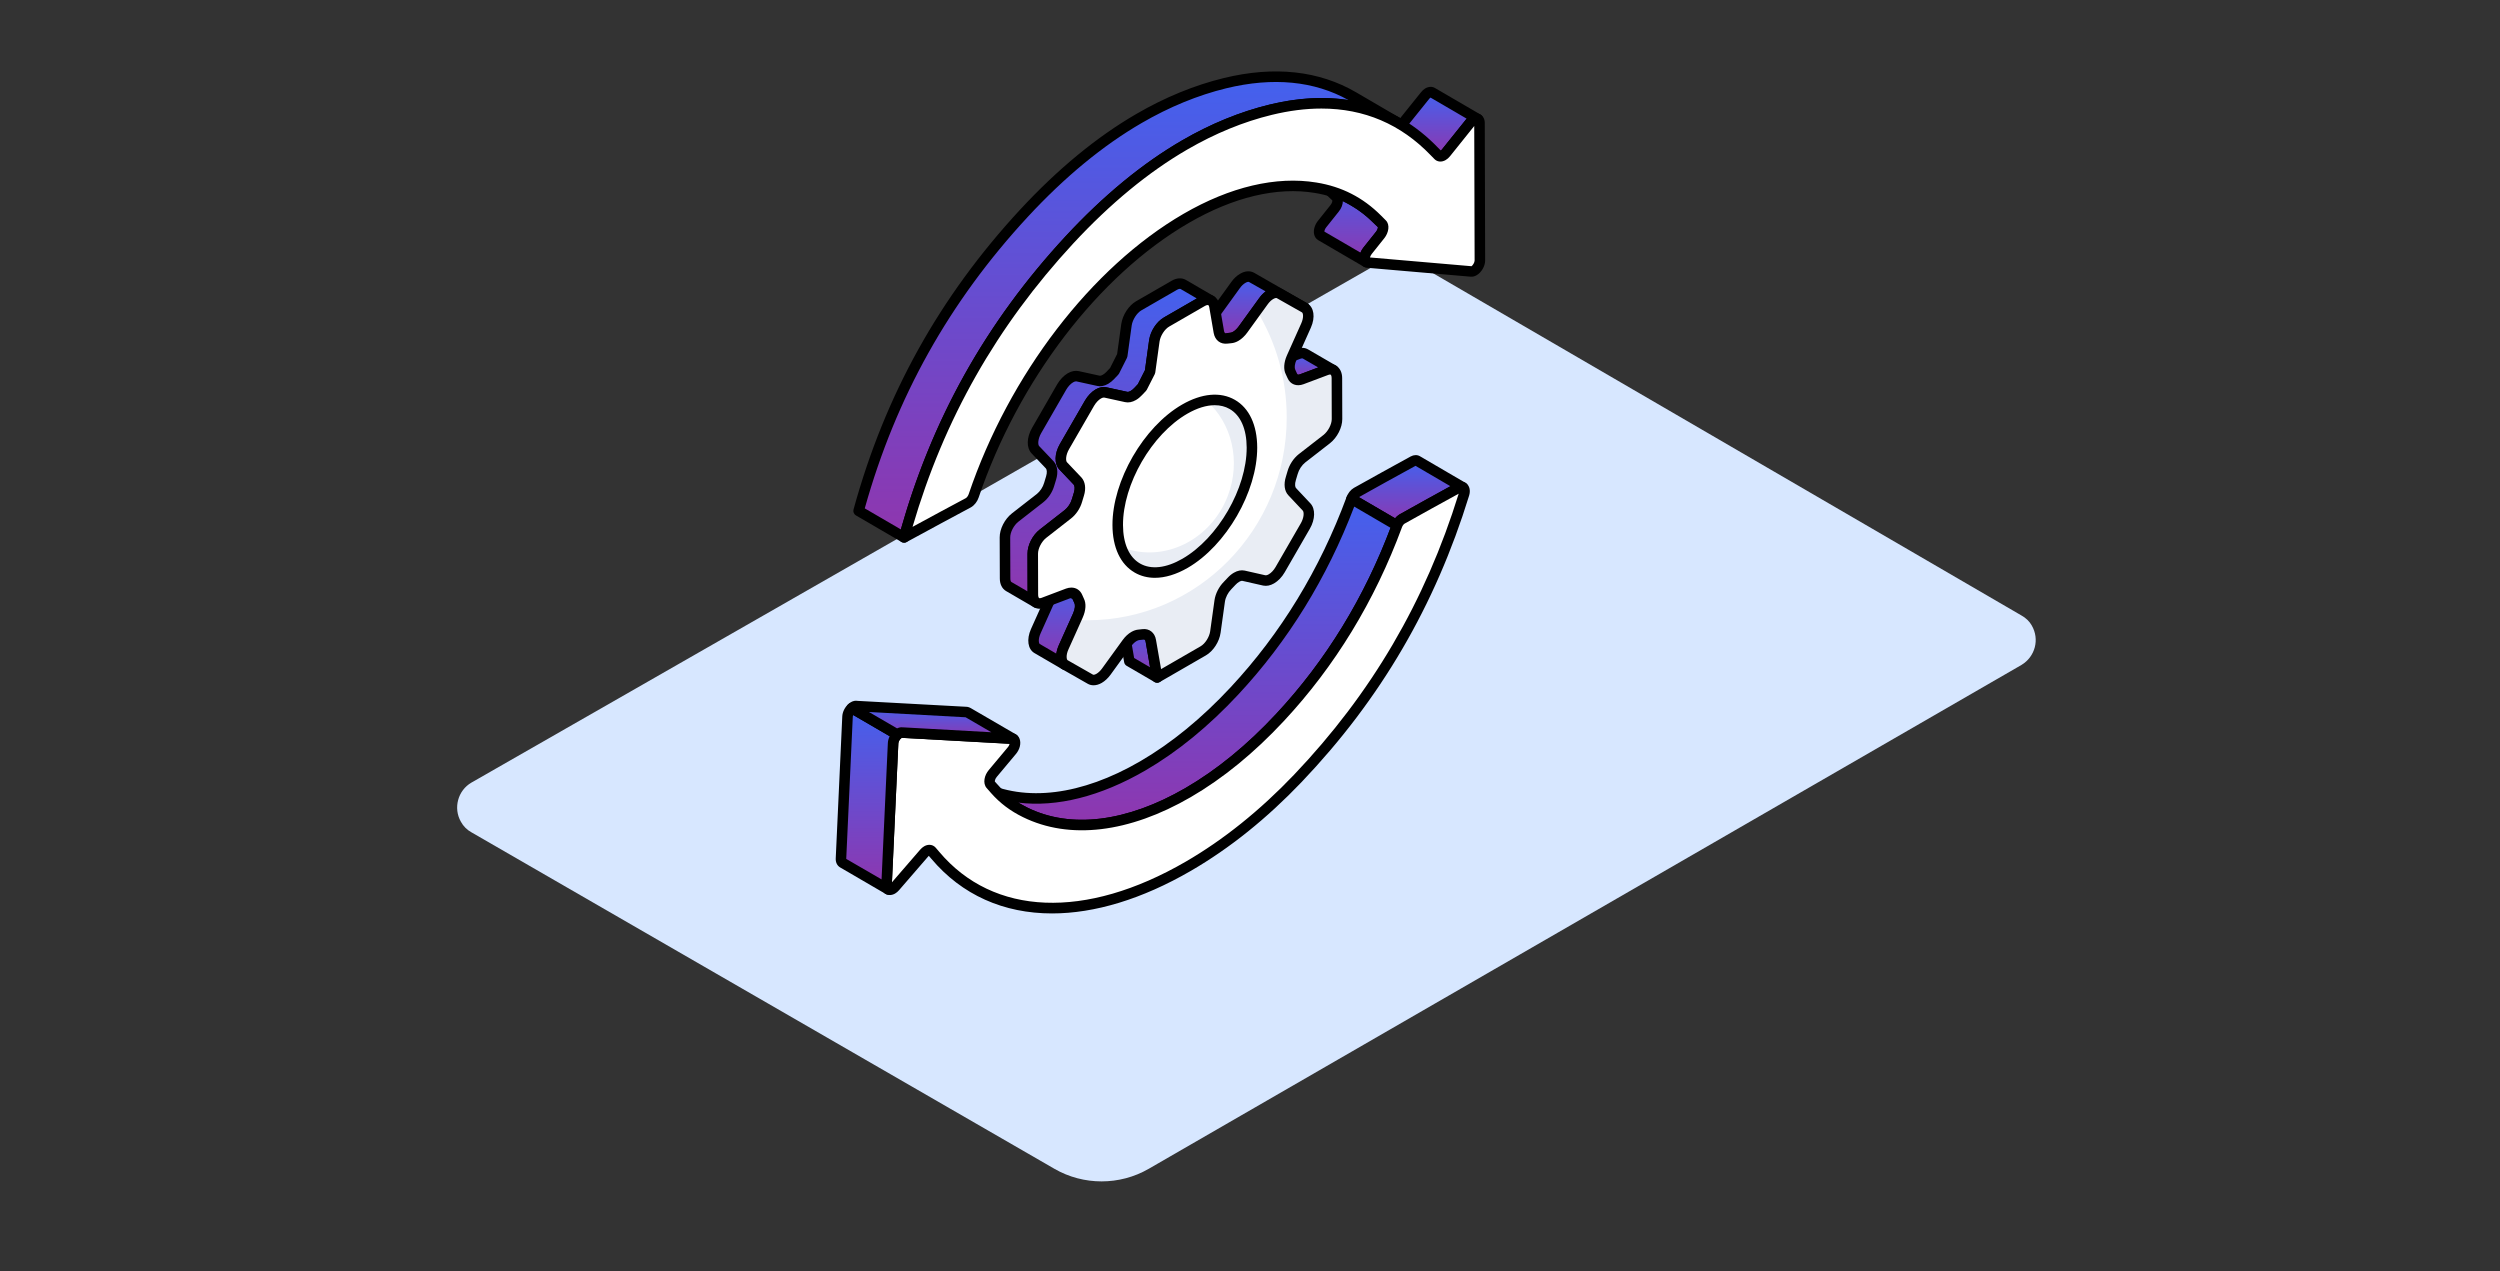
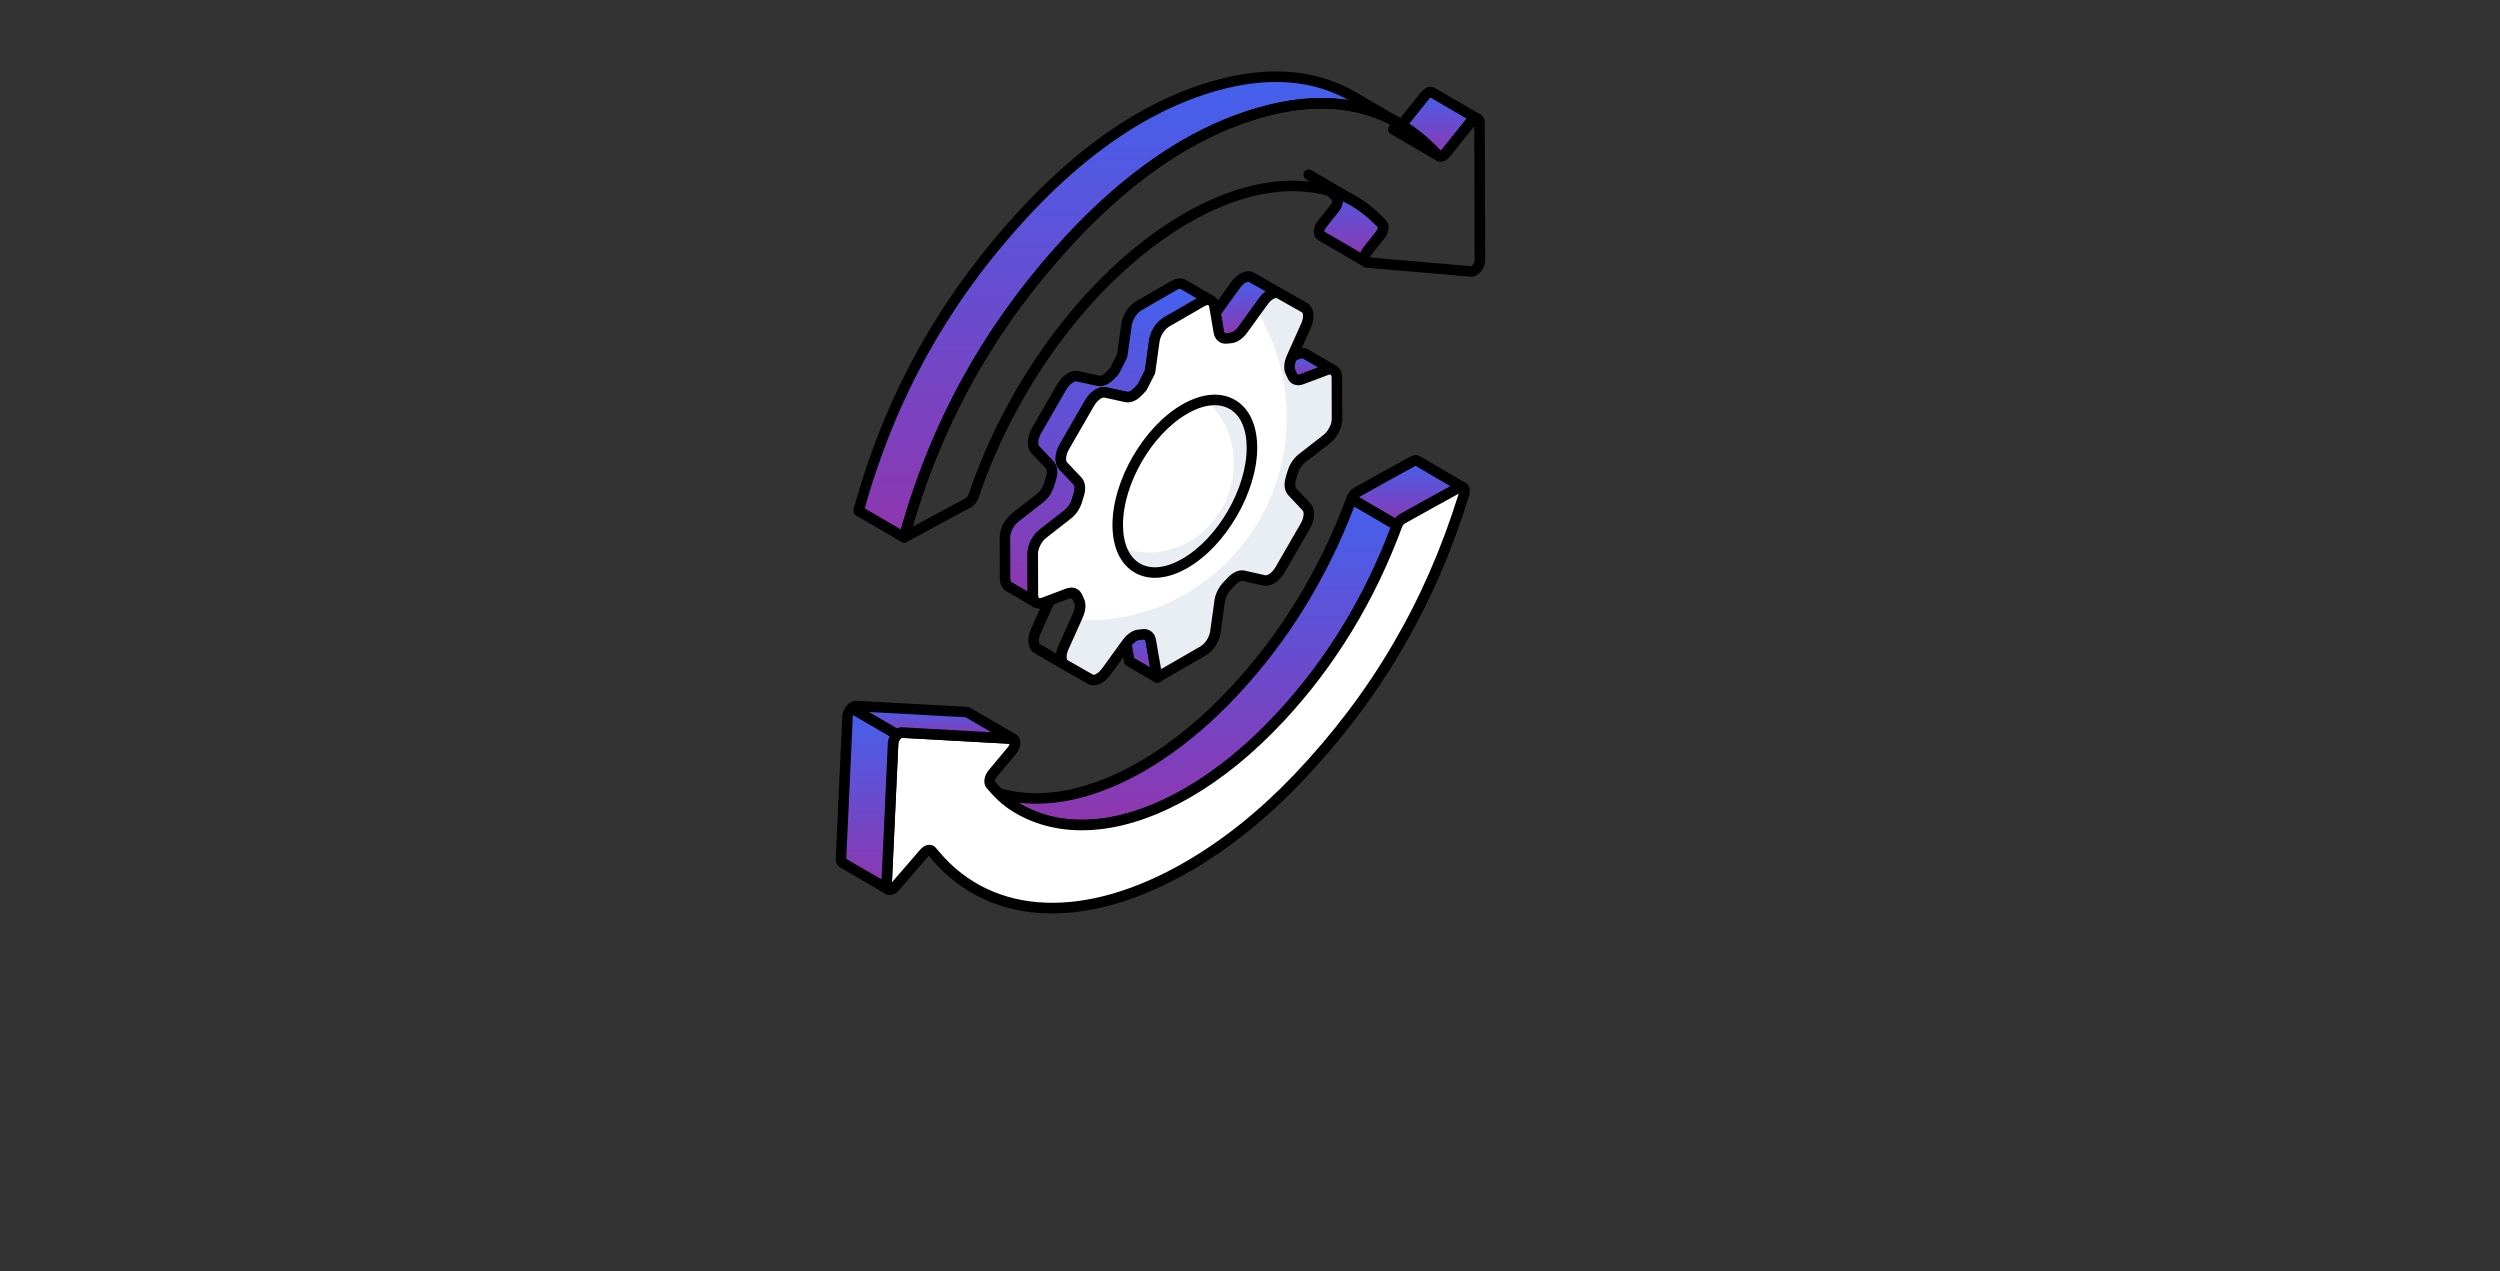
<svg xmlns="http://www.w3.org/2000/svg" width="350" height="178" viewBox="0 0 350 178" fill="none">
  <rect x="0" y="0" width="350" height="178" fill="#333333" stroke="none" />
-   <path d="M283.006 86.169L197.658 36.526C196.417 35.81 194.889 35.81 193.601 36.526L66.009 109.559C64.099 110.657 63.431 113.139 64.529 115.048C64.863 115.669 65.388 116.194 66.009 116.528L147.633 163.641C151.69 165.98 156.75 165.98 160.808 163.641L283.006 93.091C284.915 91.945 285.583 89.511 284.438 87.553C284.151 87.028 283.626 86.503 283.006 86.169Z" fill="#D7E7FF" />
  <path d="M198.417 64.507L204.79 68.229C204.645 68.144 204.445 68.149 204.216 68.274C201.511 69.758 198.904 71.194 196.284 72.666C195.988 72.838 195.718 73.184 195.582 73.57L189.208 69.848C189.345 69.462 189.614 69.116 189.911 68.944C192.531 67.472 195.138 66.036 197.843 64.553C198.072 64.427 198.272 64.422 198.417 64.507Z" fill="url(#paint0_linear_13024_7089)" />
  <path d="M195.582 74.307C195.453 74.307 195.325 74.273 195.21 74.206L188.836 70.484C188.532 70.306 188.395 69.935 188.514 69.602C188.708 69.052 189.093 68.568 189.541 68.307C192.174 66.828 194.782 65.392 197.489 63.907C197.937 63.664 198.408 63.651 198.787 63.869C198.787 63.87 198.787 63.87 198.789 63.871L205.158 67.591C205.16 67.592 205.162 67.593 205.163 67.593C205.514 67.799 205.633 68.251 205.428 68.602C205.248 68.906 204.883 69.035 204.559 68.929C201.84 70.418 199.25 71.845 196.645 73.308C196.534 73.373 196.365 73.561 196.278 73.813C196.205 74.021 196.045 74.185 195.838 74.262C195.755 74.291 195.669 74.307 195.582 74.307ZM190.248 69.602L195.312 72.559C195.487 72.341 195.692 72.157 195.915 72.029C198.284 70.698 200.635 69.399 203.057 68.07L198.17 65.216C195.456 66.702 192.872 68.127 190.273 69.586C190.264 69.591 190.257 69.596 190.248 69.602Z" fill="black" />
  <path d="M142.556 113.212L136.183 109.491C136.497 109.674 136.822 109.848 137.161 110.013C143.448 113.109 151.541 112.125 159.962 107.239C164.399 104.665 168.735 101.119 172.828 96.722C179.928 89.102 185.437 80.059 189.209 69.848L195.582 73.57C191.811 83.78 186.301 92.824 179.201 100.444C175.108 104.841 170.773 108.386 166.335 110.961C157.914 115.846 149.821 116.831 143.534 113.734C143.196 113.57 142.87 113.396 142.556 113.212Z" fill="url(#paint1_linear_13024_7089)" />
  <path d="M151.457 116.243C148.495 116.243 145.716 115.631 143.209 114.396C142.856 114.223 142.515 114.041 142.185 113.849L142.184 113.848L135.845 110.147C135.836 110.14 135.826 110.134 135.817 110.129L135.811 110.126C135.46 109.92 135.342 109.469 135.547 109.118C135.755 108.766 136.209 108.651 136.556 108.854C136.559 108.856 136.563 108.859 136.563 108.859L136.586 108.872C136.874 109.04 137.173 109.2 137.482 109.35C143.545 112.335 151.394 111.358 159.592 106.602C163.967 104.064 168.238 100.571 172.289 96.22C179.318 88.676 184.776 79.718 188.518 69.593C188.593 69.388 188.755 69.228 188.96 69.154C189.163 69.082 189.39 69.101 189.581 69.212L195.955 72.934C196.262 73.114 196.397 73.49 196.273 73.826C192.465 84.135 186.902 93.26 179.74 100.947C175.589 105.405 171.202 108.989 166.706 111.598C161.393 114.68 156.189 116.243 151.457 116.243ZM142.928 112.576C143.227 112.751 143.536 112.916 143.858 113.073C149.918 116.056 157.767 115.079 165.965 110.323C170.337 107.787 174.609 104.295 178.661 99.942C185.557 92.544 190.942 83.782 194.676 73.894L189.591 70.924C185.794 80.897 180.337 89.742 173.368 97.224C169.219 101.681 164.834 105.265 160.333 107.877C154.06 111.515 147.946 113.033 142.57 112.368L142.928 112.576Z" fill="black" />
  <path d="M125.853 102.668C126.005 102.58 126.16 102.539 126.302 102.564L141.728 103.411C142.257 103.505 142.219 104.443 141.659 105.093L138.991 108.281C138.546 108.796 138.408 109.516 138.681 109.834L139.32 110.561C140.48 111.872 141.854 112.916 143.534 113.734C149.821 116.831 157.914 115.846 166.335 110.961C170.772 108.386 175.108 104.841 179.201 100.444C186.301 92.824 191.81 83.78 195.582 73.57C195.718 73.184 195.988 72.838 196.284 72.666C198.904 71.194 201.511 69.758 204.216 68.275C204.802 67.954 205.2 68.419 204.971 69.172C200.264 84.457 192.634 97.497 181.695 108.975C176.869 114.036 171.717 118.169 166.372 121.27C152.013 129.601 138.76 129.028 130.935 119.737L130.438 119.157C130.279 118.968 130.017 118.965 129.748 119.121C129.624 119.193 129.499 119.299 129.382 119.436L125.305 124.148C125.186 124.286 125.061 124.39 124.94 124.461C124.494 124.719 124.091 124.523 124.115 123.932L125.034 104.044C125.056 103.494 125.441 102.907 125.853 102.668Z" fill="white" />
  <path d="M147.288 127.881C140.529 127.881 134.669 125.314 130.372 120.211L130.036 119.819C130.007 119.844 129.974 119.874 129.942 119.913L125.863 124.63C125.697 124.823 125.51 124.981 125.311 125.097C124.857 125.359 124.356 125.377 123.967 125.143C123.571 124.905 123.357 124.453 123.379 123.903L124.298 104.01C124.33 103.245 124.829 102.412 125.483 102.031C125.793 101.85 126.118 101.782 126.429 101.839L141.768 102.676C142.277 102.76 142.604 103.044 142.752 103.463C142.977 104.094 142.761 104.943 142.216 105.574L139.556 108.753C139.311 109.038 139.261 109.342 139.28 109.422L139.874 110.074C140.978 111.324 142.282 112.305 143.858 113.073C149.914 116.058 157.768 115.078 165.965 110.323C170.337 107.787 174.609 104.295 178.661 99.942C185.69 92.399 191.15 83.441 194.892 73.314C195.079 72.775 195.463 72.289 195.915 72.028C198.546 70.55 201.154 69.113 203.861 67.628C204.372 67.35 204.912 67.373 205.305 67.693C205.75 68.054 205.888 68.687 205.676 69.386C200.931 84.791 193.262 97.906 182.229 109.483C177.355 114.592 172.145 118.773 166.743 121.907C159.865 125.896 153.23 127.881 147.288 127.881ZM130.113 118.274C130.455 118.274 130.771 118.412 131 118.679L131.494 119.257C139.075 128.259 151.977 128.769 166.002 120.632C171.285 117.567 176.386 113.474 181.163 108.467C191.996 97.098 199.539 84.225 204.217 69.116C201.622 70.537 199.14 71.907 196.645 73.308C196.534 73.373 196.365 73.561 196.278 73.813C192.465 84.135 186.902 93.26 179.74 100.947C175.589 105.405 171.202 108.989 166.706 111.598C158.067 116.61 149.721 117.603 143.209 114.396C141.46 113.542 140.007 112.448 138.768 111.049L138.128 110.321C137.543 109.639 137.825 108.506 138.433 107.8L141.093 104.619C141.246 104.443 141.322 104.258 141.351 104.124L126.262 103.3C126.26 103.3 126.224 103.305 126.224 103.305C126.025 103.421 125.782 103.783 125.769 104.075L124.872 123.524L128.823 118.954C128.987 118.762 129.176 118.602 129.379 118.484C129.618 118.344 129.872 118.274 130.113 118.274Z" fill="black" />
  <path d="M206.886 16.665C206.731 16.574 206.524 16.6 206.304 16.729C206.162 16.807 206.02 16.924 205.891 17.093L202.429 21.402C202.3 21.571 202.157 21.688 202.028 21.766C201.809 21.896 201.602 21.922 201.434 21.831L195.065 18.105C195.221 18.196 195.44 18.17 195.647 18.053C195.789 17.963 195.931 17.846 196.06 17.677L199.522 13.367C199.651 13.199 199.793 13.082 199.923 13.004C200.155 12.874 200.362 12.861 200.517 12.952L206.886 16.665Z" fill="url(#paint2_linear_13024_7089)" />
  <path d="M201.647 22.62C201.451 22.62 201.261 22.574 201.088 22.482L194.692 18.741C194.341 18.536 194.223 18.086 194.428 17.735C194.606 17.43 194.969 17.299 195.289 17.404C195.363 17.356 195.422 17.299 195.476 17.229L198.948 12.906C199.109 12.694 199.313 12.512 199.541 12.373C200.023 12.105 200.505 12.091 200.888 12.317L207.252 16.026C207.254 16.027 207.255 16.028 207.257 16.03C207.608 16.235 207.727 16.686 207.522 17.037C207.343 17.338 206.987 17.466 206.671 17.37C206.577 17.427 206.525 17.476 206.475 17.541L203.002 21.864C202.843 22.073 202.638 22.259 202.406 22.398C202.158 22.546 201.897 22.62 201.647 22.62ZM196.618 18.16L201.671 21.117C201.732 21.078 201.786 21.029 201.84 20.958L205.316 16.632C205.32 16.625 205.325 16.618 205.331 16.612L200.27 13.66C200.216 13.696 200.16 13.746 200.106 13.817L196.635 18.138C196.629 18.145 196.624 18.153 196.618 18.16ZM200.145 13.588C200.145 13.588 200.145 13.588 200.147 13.589L200.145 13.588Z" fill="black" />
  <path d="M193.231 32.891L191.461 35.111C190.971 35.708 190.919 36.487 191.281 36.694L184.912 32.982C184.55 32.761 184.602 31.995 185.08 31.385L186.849 29.165C187.289 28.633 187.392 27.919 187.108 27.634L186.449 26.971C185.442 25.972 184.369 25.128 183.22 24.466L189.588 28.179C190.738 28.854 191.81 29.684 192.818 30.697L193.477 31.359C193.774 31.645 193.657 32.359 193.231 32.891Z" fill="url(#paint3_linear_13024_7089)" />
  <path d="M191.28 37.431C191.154 37.431 191.028 37.399 190.913 37.333C190.91 37.331 190.906 37.329 190.902 37.327L184.541 33.619C184.233 33.431 184.033 33.124 183.965 32.747C183.863 32.179 184.068 31.483 184.501 30.93L186.273 28.707C186.501 28.429 186.546 28.14 186.526 28.064L185.926 27.49C184.985 26.556 183.994 25.778 182.979 25.18L182.848 25.103C182.497 24.898 182.377 24.448 182.582 24.098C182.783 23.744 183.237 23.627 183.586 23.828C183.632 23.855 183.679 23.882 183.726 23.91L189.958 27.542C191.172 28.254 192.309 29.14 193.339 30.177L193.998 30.839C194.636 31.454 194.406 32.601 193.807 33.351L192.037 35.57C191.841 35.809 191.785 36.043 191.782 36.155C192.028 36.383 192.093 36.76 191.919 37.063C191.782 37.299 191.534 37.431 191.28 37.431ZM185.413 32.422L190.467 35.368C190.566 35.112 190.71 34.865 190.893 34.643L192.656 32.431C192.874 32.159 192.92 31.869 192.902 31.795L192.296 31.216C191.339 30.256 190.332 29.47 189.215 28.814L188.005 28.108C188.007 28.608 187.805 29.164 187.417 29.635L185.656 31.843C185.474 32.076 185.418 32.304 185.413 32.422Z" fill="black" />
  <path d="M195.892 17.301C190.828 14.341 184.795 13.692 177.884 15.366C173.841 16.353 169.784 18.014 165.844 20.299C160.367 23.48 154.954 27.945 149.723 33.578C138.522 45.677 130.94 59.32 126.573 75.234L120.205 71.522C124.571 55.607 132.154 41.964 143.354 29.853C148.573 24.219 153.998 19.754 159.463 16.587C163.416 14.289 167.472 12.627 171.515 11.641C178.427 9.966 184.446 10.615 189.51 13.575L195.892 17.301Z" fill="url(#paint4_linear_13024_7089)" />
  <path d="M126.573 75.971C126.444 75.971 126.316 75.938 126.203 75.871L119.834 72.159C119.544 71.991 119.406 71.649 119.494 71.327C123.893 55.294 131.521 41.563 142.813 29.353C148.078 23.67 153.554 19.16 159.094 15.949C163.099 13.621 167.22 11.93 171.341 10.925C178.42 9.206 184.661 9.886 189.883 12.939L196.235 16.649C196.244 16.654 196.255 16.66 196.264 16.665C196.615 16.87 196.733 17.322 196.528 17.672C196.322 18.026 195.866 18.139 195.519 17.937L195.494 17.921C190.618 15.081 184.755 14.461 178.057 16.082C174.082 17.053 170.096 18.686 166.213 20.937C160.817 24.071 155.45 28.494 150.263 34.08C139.138 46.096 131.622 59.623 127.284 75.43C127.223 75.65 127.064 75.83 126.852 75.916C126.762 75.953 126.667 75.971 126.573 75.971ZM121.066 71.172L126.12 74.118C130.559 58.473 138.11 45.039 149.182 33.078C154.47 27.384 159.95 22.87 165.474 19.662C169.479 17.34 173.596 15.654 177.71 14.65C181.683 13.69 185.391 13.48 188.798 14.017C183.987 11.331 178.233 10.773 171.688 12.356C167.707 13.328 163.718 14.965 159.833 17.223C154.419 20.361 149.058 24.779 143.896 30.354C132.895 42.247 125.424 55.605 121.066 71.172Z" fill="black" />
-   <path d="M165.84 20.304C169.791 18.012 173.842 16.348 177.887 15.365C187.192 13.106 194.905 15.069 200.812 21.21L201.351 21.756C201.513 21.923 201.765 21.92 202.024 21.77C202.163 21.689 202.303 21.567 202.432 21.405L205.89 17.091C206.022 16.927 206.162 16.806 206.299 16.727C206.731 16.476 207.128 16.644 207.129 17.202L207.184 36.468C207.185 37.017 206.791 37.642 206.359 37.893C206.223 37.972 206.082 38.014 205.949 38.004L191.463 36.755C190.91 36.704 190.907 35.799 191.459 35.107L193.229 32.888C193.657 32.353 193.77 31.639 193.48 31.359L192.818 30.694C190.39 28.267 187.561 26.828 184.18 26.28C178.709 25.382 172.435 26.875 166.051 30.579C153.275 37.991 141.933 52.822 136.312 69.419C136.176 69.824 135.89 70.198 135.569 70.385C133.204 71.642 129.715 73.532 127.1 74.954L126.572 75.241C130.939 59.325 138.526 45.68 149.727 33.572C154.949 27.939 160.372 23.476 165.84 20.304Z" fill="white" />
  <path d="M126.572 75.978C126.408 75.978 126.246 75.924 126.113 75.818C125.883 75.635 125.784 75.331 125.861 75.046C130.261 59.011 137.89 45.282 149.186 33.072C154.452 27.389 159.932 22.879 165.47 19.666C169.488 17.335 173.607 15.646 177.713 14.649C187.295 12.32 195.243 14.357 201.343 20.698L201.721 21.082C201.763 21.05 201.808 21.008 201.854 20.948L205.315 16.63C205.498 16.401 205.705 16.219 205.93 16.089C206.385 15.828 206.869 15.805 207.256 16.03C207.642 16.251 207.865 16.678 207.867 17.199L207.921 36.466C207.923 37.246 207.412 38.134 206.73 38.53C206.457 38.688 206.182 38.764 205.889 38.737L191.401 37.488C190.962 37.448 190.6 37.181 190.428 36.774C190.169 36.169 190.352 35.315 190.883 34.648L192.653 32.428C192.872 32.155 192.919 31.863 192.901 31.788L192.297 31.214C189.989 28.908 187.296 27.531 184.062 27.008C178.775 26.133 172.667 27.592 166.422 31.217C153.835 38.518 142.567 53.247 137.011 69.655C136.815 70.234 136.414 70.746 135.939 71.022C133.552 72.29 130.067 74.181 127.453 75.602L126.923 75.889C126.813 75.949 126.692 75.978 126.572 75.978ZM184.996 15.197C182.8 15.197 180.487 15.491 178.062 16.08C174.093 17.044 170.105 18.68 166.211 20.941C160.798 24.081 155.434 28.499 150.267 34.073C139.533 45.676 132.157 58.675 127.757 73.759C130.212 72.425 133.149 70.836 135.223 69.735C135.335 69.669 135.522 69.459 135.615 69.183C141.279 52.451 152.801 37.415 165.681 29.941C172.226 26.145 178.67 24.63 184.3 25.554C187.847 26.128 190.804 27.639 193.34 30.173L194.002 30.839C194.638 31.452 194.403 32.6 193.804 33.348L192.034 35.566C191.892 35.745 191.825 35.92 191.798 36.044L206.013 37.27C206.196 37.136 206.448 36.75 206.446 36.47L206.394 17.64L203.007 21.866C202.829 22.09 202.615 22.278 202.392 22.407C201.838 22.733 201.219 22.678 200.822 22.27L200.288 21.725C196.106 17.38 190.982 15.197 184.996 15.197Z" fill="black" />
  <path d="M118.655 100.326L117.737 120.213C117.725 120.512 117.828 120.706 117.983 120.797L124.352 124.51C124.196 124.432 124.106 124.224 124.119 123.926L125.036 104.039C125.057 103.596 125.312 103.137 125.628 102.844L119.248 99.133C118.934 99.42 118.676 99.877 118.655 100.326Z" fill="url(#paint5_linear_13024_7089)" />
  <path d="M124.353 125.247C124.241 125.247 124.13 125.222 124.023 125.169C123.991 125.153 123.96 125.136 123.932 125.117L117.613 121.435C117.2 121.189 116.978 120.734 117.002 120.182L117.919 100.292C117.948 99.682 118.268 99.029 118.754 98.589C118.993 98.371 119.343 98.337 119.619 98.497L125.998 102.207C126.2 102.324 126.335 102.53 126.36 102.762C126.385 102.994 126.3 103.225 126.13 103.384C125.93 103.569 125.782 103.853 125.772 104.075L124.854 123.96C124.854 123.963 124.853 123.966 124.851 123.968C125.095 124.191 125.164 124.559 125 124.861C124.867 125.106 124.615 125.247 124.353 125.247ZM119.39 100.36L118.473 120.247L123.419 123.116L124.3 104.005C124.315 103.696 124.407 103.373 124.556 103.073L119.451 100.104C119.415 100.192 119.394 100.279 119.39 100.36Z" fill="black" />
  <path d="M126.302 102.559L141.727 103.416C141.778 103.416 141.83 103.442 141.869 103.455L135.487 99.742C135.449 99.716 135.41 99.703 135.358 99.69L119.934 98.847C119.792 98.821 119.637 98.86 119.482 98.95C119.401 98.996 119.325 99.064 119.249 99.133L125.628 102.844C125.7 102.777 125.773 102.709 125.85 102.663C126.005 102.585 126.16 102.533 126.302 102.559Z" fill="url(#paint6_linear_13024_7089)" />
  <path d="M141.869 104.191C141.795 104.191 141.72 104.181 141.646 104.157L126.261 103.295C126.259 103.295 126.257 103.295 126.255 103.295C126.012 103.51 125.532 103.644 125.257 103.481L118.877 99.77C118.674 99.652 118.539 99.443 118.516 99.208C118.491 98.974 118.581 98.743 118.757 98.585C118.856 98.497 118.971 98.394 119.118 98.309C119.422 98.132 119.753 98.064 120.066 98.122L135.398 98.955C135.529 98.962 135.784 99.055 135.892 99.127L142.24 102.818C142.565 103.007 142.695 103.41 142.542 103.753C142.421 104.026 142.153 104.191 141.869 104.191ZM126.378 101.825L138.788 102.515L135.185 100.419L121.649 99.679L125.592 101.972C125.775 101.886 126.05 101.785 126.378 101.825Z" fill="black" />
  <path d="M182.653 43.099L179.108 41.101C178.776 40.907 178.335 40.963 177.883 41.22C177.533 41.423 177.184 41.745 176.88 42.169L174.007 46.138C173.703 46.553 173.353 46.884 173.003 47.087C172.773 47.216 172.533 47.299 172.313 47.317C172.128 47.326 171.944 47.354 171.742 47.382C171.502 47.409 171.3 47.372 171.125 47.271L167.23 45.005C167.405 45.107 167.617 45.144 167.847 45.116C168.049 45.088 168.233 45.061 168.427 45.052C168.648 45.033 168.878 44.95 169.117 44.821C169.467 44.619 169.817 44.296 170.112 43.882L172.985 39.904C173.289 39.48 173.639 39.157 173.988 38.964C174.44 38.697 174.882 38.642 175.222 38.835L178.767 40.843L182.653 43.099Z" fill="url(#paint7_linear_13024_7089)" />
  <path d="M171.596 48.122C171.267 48.122 170.998 48.049 170.755 47.907L166.863 45.645C166.863 45.644 166.863 45.644 166.861 45.644L166.859 45.642C166.508 45.438 166.388 44.988 166.593 44.637C166.794 44.283 167.247 44.166 167.598 44.367V44.37L167.6 44.369L167.821 44.497L167.818 44.377C168.015 44.349 168.199 44.325 168.393 44.316C168.44 44.311 168.568 44.282 168.767 44.173C169.017 44.028 169.289 43.769 169.514 43.454L172.388 39.472C172.749 38.968 173.181 38.568 173.632 38.319C174.302 37.922 175.017 37.872 175.588 38.195L183.023 42.462C183.372 42.665 183.492 43.113 183.293 43.465C183.09 43.818 182.638 43.937 182.291 43.741L178.746 41.743C178.681 41.705 178.509 41.709 178.248 41.86C177.983 42.013 177.708 42.276 177.478 42.599L174.604 46.57C174.233 47.075 173.807 47.473 173.372 47.725C173.035 47.914 172.692 48.025 172.372 48.051C172.206 48.06 172.06 48.081 171.902 48.103C171.794 48.116 171.694 48.122 171.596 48.122ZM169.481 45.462L171.496 46.634L171.742 47.381L171.701 46.644C171.902 46.616 172.087 46.591 172.273 46.581C172.359 46.574 172.501 46.523 172.641 46.444C172.891 46.3 173.168 46.035 173.413 45.702L176.282 41.737C176.55 41.363 176.859 41.043 177.19 40.797L174.859 39.477C174.785 39.435 174.606 39.455 174.365 39.598C174.088 39.751 173.818 40.008 173.584 40.334L170.71 44.314C170.364 44.799 169.94 45.196 169.487 45.459C169.485 45.459 169.483 45.461 169.481 45.462Z" fill="black" />
-   <path d="M150.913 86.153L150.812 86.383L148.906 90.629C148.427 91.688 148.501 92.72 149.09 93.06L145.195 90.795C144.606 90.454 144.532 89.432 145.011 88.364L146.917 84.118L147.018 83.888C147.368 83.105 147.433 82.331 147.175 81.834C147.101 81.659 147.018 81.493 146.935 81.309C146.853 81.097 146.714 80.95 146.558 80.849L150.453 83.114C150.61 83.206 150.748 83.363 150.83 83.575C150.913 83.759 150.996 83.925 151.07 84.1C151.328 84.597 151.263 85.371 150.913 86.153Z" fill="url(#paint8_linear_13024_7089)" />
  <path d="M149.09 93.797C148.964 93.797 148.837 93.766 148.721 93.698C148.72 93.697 148.716 93.695 148.714 93.695L144.826 91.432C143.892 90.893 143.693 89.506 144.338 88.062L146.344 83.593C146.637 82.937 146.644 82.409 146.522 82.174L146.263 81.611C145.926 81.394 145.772 80.877 145.982 80.536C146.191 80.194 146.581 80.011 146.928 80.212L150.824 82.478C151.133 82.659 151.38 82.953 151.518 83.307L151.75 83.814C152.088 84.464 152.038 85.444 151.588 86.451L149.579 90.931C149.191 91.788 149.338 92.353 149.459 92.423L149.461 92.424C149.811 92.628 149.932 93.078 149.727 93.43C149.59 93.666 149.344 93.797 149.09 93.797ZM148.074 82.621C148.063 83.103 147.935 83.642 147.691 84.189L145.684 88.666C145.299 89.523 145.444 90.087 145.565 90.157L147.885 91.507C147.937 91.13 148.052 90.73 148.236 90.326L150.24 85.858C150.24 85.855 150.241 85.853 150.241 85.852C150.533 85.204 150.538 84.675 150.416 84.438L150.159 83.876L148.074 82.621Z" fill="black" />
  <path d="M162 94.847L158.105 92.582L157.994 91.9L157.221 87.434C157.157 87.065 156.991 86.798 156.742 86.651L160.637 88.916C160.886 89.064 161.052 89.331 161.116 89.699L161.89 94.166L162 94.847Z" fill="url(#paint9_linear_13024_7089)" />
  <path d="M162.001 95.583C161.873 95.583 161.745 95.55 161.63 95.483L157.734 93.218C157.544 93.107 157.412 92.917 157.378 92.698L156.495 87.559C156.472 87.419 156.425 87.319 156.367 87.285C156.017 87.078 155.9 86.628 156.107 86.278C156.31 85.927 156.761 85.811 157.112 86.014L161.008 88.28C161.319 88.463 161.711 88.835 161.841 89.571L162.727 94.728C162.774 95.008 162.654 95.292 162.418 95.454C162.294 95.54 162.146 95.583 162.001 95.583ZM158.778 92.12L161.011 93.419L160.389 89.825C160.366 89.686 160.317 89.584 160.263 89.551L158.121 88.305L158.778 92.12Z" fill="black" />
  <path d="M186.658 51.811C186.41 51.673 186.087 51.654 185.719 51.793L182.238 53.1C181.88 53.229 181.557 53.229 181.299 53.082L177.404 50.816C177.662 50.964 177.984 50.973 178.343 50.835L181.824 49.527C182.192 49.389 182.515 49.407 182.763 49.555L186.658 51.811Z" fill="url(#paint10_linear_13024_7089)" />
  <path d="M181.744 53.931C181.393 53.931 181.123 53.83 180.932 53.721L177.033 51.453C176.682 51.249 176.564 50.8 176.765 50.449C176.97 50.097 177.42 49.978 177.769 50.176C177.853 50.224 178.011 50.172 178.076 50.148L181.565 48.837C182.132 48.625 182.691 48.656 183.139 48.922L187.026 51.174C187.377 51.377 187.497 51.824 187.298 52.175C187.098 52.528 186.652 52.648 186.298 52.454C186.236 52.42 186.116 52.432 185.976 52.482L182.497 53.791C182.215 53.891 181.963 53.931 181.744 53.931ZM179.504 51.185L181.67 52.445C181.704 52.466 181.814 52.469 181.99 52.407L184.553 51.443L182.395 50.193C182.341 50.161 182.242 50.156 182.083 50.217L179.504 51.185Z" fill="black" />
  <path d="M169.541 42.086C169.219 41.902 168.776 41.929 168.298 42.206L163.317 45.079C162.479 45.567 161.761 46.682 161.604 47.722L161.005 52.051C160.619 52.824 160.306 53.441 159.91 54.215C159.716 54.408 159.541 54.602 159.357 54.804C159.136 55.044 158.897 55.228 158.667 55.366C158.308 55.569 157.967 55.652 157.663 55.578L154.763 54.942C154.459 54.869 154.109 54.952 153.759 55.154C153.317 55.412 152.875 55.863 152.534 56.444L149.026 62.522C148.428 63.562 148.345 64.686 148.833 65.211L150.858 67.348C151.209 67.725 151.282 68.416 151.052 69.171C150.95 69.475 150.868 69.76 150.785 70.055C150.564 70.829 150.076 71.556 149.487 72.008L146.015 74.715C145.187 75.369 144.579 76.557 144.588 77.524L144.597 83.252C144.606 83.796 144.791 84.192 145.113 84.376L141.218 82.11C140.905 81.926 140.712 81.539 140.712 80.996L140.693 75.258C140.684 74.291 141.292 73.103 142.129 72.45L145.592 69.751C146.181 69.291 146.669 68.563 146.89 67.79C146.973 67.495 147.056 67.21 147.157 66.906C147.387 66.15 147.314 65.469 146.973 65.091L144.938 62.946C144.45 62.42 144.542 61.297 145.131 60.266L148.64 54.178C148.98 53.598 149.422 53.147 149.864 52.889C150.214 52.686 150.564 52.612 150.868 52.677L153.768 53.312C154.072 53.386 154.422 53.303 154.772 53.101C155.002 52.962 155.241 52.778 155.462 52.539C155.646 52.345 155.821 52.143 156.015 51.959C156.411 51.176 156.724 50.559 157.11 49.785L157.709 45.457C157.866 44.416 158.584 43.302 159.422 42.814L164.403 39.94C164.882 39.664 165.324 39.636 165.646 39.821L169.541 42.086Z" fill="url(#paint11_linear_13024_7089)" />
  <path d="M145.114 85.112C144.989 85.112 144.864 85.082 144.748 85.016C144.741 85.012 144.734 85.008 144.727 85.004L140.847 82.747C140.292 82.42 139.975 81.782 139.975 80.995L139.955 75.261C139.944 74.064 140.653 72.668 141.676 71.868L145.139 69.171C145.615 68.798 146.006 68.206 146.182 67.587C146.267 67.285 146.353 66.989 146.457 66.673C146.621 66.138 146.556 65.73 146.427 65.584L144.403 63.453C143.682 62.676 143.72 61.25 144.491 59.9L148 53.81C148.398 53.134 148.927 52.584 149.491 52.253C150.008 51.956 150.533 51.856 151.018 51.955L153.927 52.593C154.024 52.614 154.186 52.59 154.403 52.462C154.589 52.352 154.767 52.207 154.921 52.039L155.096 51.851C155.2 51.738 155.305 51.626 155.412 51.517L156.398 49.563L156.979 45.356C157.171 44.078 158.022 42.775 159.051 42.177L164.035 39.302C164.726 38.905 165.445 38.859 166.013 39.181L169.911 41.45C170.262 41.654 170.382 42.103 170.179 42.455C169.976 42.806 169.53 42.928 169.174 42.726C169.102 42.679 168.911 42.701 168.666 42.844L163.686 45.718C163.04 46.093 162.458 47.003 162.332 47.833L161.736 52.151C161.726 52.23 161.7 52.308 161.664 52.38C161.278 53.156 160.963 53.774 160.564 54.551C160.529 54.619 160.484 54.681 160.431 54.735C160.27 54.897 160.123 55.059 159.97 55.226C159.648 55.575 159.36 55.808 159.046 55.998C158.486 56.312 157.968 56.406 157.488 56.293L154.605 55.662C154.515 55.641 154.349 55.663 154.128 55.792C153.783 55.993 153.434 56.366 153.17 56.816L149.664 62.891C149.177 63.739 149.182 64.505 149.373 64.709L151.393 66.84C151.932 67.421 152.067 68.371 151.758 69.386C151.652 69.698 151.572 69.972 151.493 70.254C151.231 71.173 150.648 72.046 149.934 72.593L146.468 75.296C145.822 75.806 145.319 76.783 145.326 77.517L145.335 83.251C145.34 83.566 145.428 83.705 145.477 83.735L145.484 83.739C145.835 83.943 145.954 84.392 145.752 84.744C145.615 84.98 145.367 85.112 145.114 85.112ZM150.646 53.389C150.535 53.389 150.387 53.437 150.232 53.527C149.889 53.727 149.538 54.102 149.274 54.552L145.77 60.633C145.286 61.48 145.29 62.242 145.477 62.445L147.508 64.584C148.04 65.175 148.168 66.118 147.862 67.12C147.759 67.429 147.68 67.706 147.599 67.989C147.337 68.912 146.77 69.765 146.045 70.332L142.583 73.03C141.928 73.54 141.423 74.516 141.43 75.252L141.45 80.993C141.45 81.269 141.52 81.434 141.592 81.476L143.86 82.795L143.851 77.525C143.84 76.335 144.542 74.939 145.558 74.136L149.033 71.427C149.504 71.067 149.901 70.466 150.076 69.853C150.162 69.549 150.249 69.251 150.355 68.935C150.509 68.425 150.455 67.997 150.319 67.849L148.299 65.718C147.572 64.938 147.61 63.508 148.387 62.155L151.896 56.075C152.292 55.4 152.821 54.848 153.389 54.517C153.918 54.212 154.45 54.108 154.938 54.227L157.821 54.858C157.934 54.888 158.112 54.834 158.303 54.725C158.483 54.617 158.661 54.472 158.815 54.304C159.013 54.088 159.159 53.929 159.305 53.779C159.659 53.089 159.949 52.517 160.292 51.829L160.873 47.621C161.067 46.343 161.92 45.04 162.947 44.442L167.555 41.784L165.276 40.458C165.204 40.419 165.017 40.437 164.772 40.578L159.79 43.452C159.155 43.821 158.56 44.75 158.438 45.566L157.841 49.886C157.83 49.966 157.805 50.043 157.769 50.114L156.673 52.291C156.634 52.366 156.583 52.434 156.522 52.493C156.402 52.606 156.292 52.728 156.18 52.849L155.997 53.046C155.754 53.309 155.466 53.542 155.152 53.732C154.608 54.045 154.083 54.145 153.594 54.028L150.709 53.396C150.689 53.392 150.668 53.389 150.646 53.389Z" fill="black" />
  <path d="M185.719 51.791C186.555 51.478 187.162 51.966 187.165 52.932L187.181 58.668C187.184 59.635 186.569 60.822 185.735 61.48L182.274 64.168C181.681 64.639 181.177 65.398 180.961 66.172C180.891 66.429 180.815 66.689 180.728 66.956C180.477 67.744 180.543 68.45 180.898 68.828L182.924 70.981C183.408 71.499 183.335 72.625 182.743 73.65L179.221 79.751C178.888 80.328 178.444 80.78 177.996 81.039C177.648 81.24 177.298 81.324 176.994 81.26L174.101 80.603C173.805 80.538 173.46 80.617 173.112 80.818C172.871 80.957 172.629 81.154 172.401 81.402C172.213 81.605 172.037 81.794 171.849 81.984C171.274 82.567 170.87 83.375 170.76 84.129L170.154 88.479C170.01 89.509 169.289 90.636 168.448 91.122L161.999 94.846L161.891 94.164L161.113 89.7C161.011 89.069 160.592 88.735 160.027 88.811C159.839 88.839 159.65 88.859 159.462 88.874C159.233 88.889 158.992 88.971 158.753 89.109C158.408 89.309 158.067 89.626 157.775 90.03L154.872 94.035C154.569 94.449 154.222 94.768 153.876 94.967C153.431 95.224 152.99 95.283 152.655 95.092L149.11 93.071C148.503 92.739 148.423 91.702 148.903 90.626L150.811 86.384L150.91 86.151C151.261 85.366 151.324 84.593 151.069 84.097C150.992 83.924 150.909 83.756 150.832 83.57C150.613 83.047 150.112 82.87 149.512 83.087L146.047 84.398C145.212 84.704 144.604 84.223 144.601 83.257L144.585 77.52C144.582 76.554 145.186 75.367 146.02 74.716L149.486 72.01C150.074 71.556 150.567 70.825 150.782 70.057C150.864 69.76 150.951 69.472 151.05 69.171C151.284 68.414 151.205 67.728 150.863 67.351L148.831 65.208C148.347 64.683 148.432 63.564 149.024 62.525L152.534 56.445C152.873 55.864 153.315 55.411 153.761 55.154C154.108 54.953 154.457 54.872 154.761 54.942L157.666 55.579C157.963 55.647 158.312 55.568 158.663 55.365C158.898 55.23 159.133 55.039 159.354 54.8C159.541 54.604 159.717 54.408 159.905 54.218C160.304 53.44 160.62 52.824 161.006 52.053L161.606 47.72C161.757 46.679 162.478 45.566 163.319 45.08L168.298 42.205C169.138 41.719 169.863 41.998 170.019 42.862L170.642 46.489C170.756 47.12 171.174 47.453 171.74 47.377C171.94 47.35 172.128 47.322 172.316 47.315C172.538 47.298 172.773 47.217 173.007 47.082C173.357 46.88 173.706 46.556 174.009 46.141L176.883 42.167C177.186 41.746 177.537 41.424 177.885 41.223C178.333 40.964 178.777 40.906 179.112 41.097L182.656 43.104C183.252 43.457 183.332 44.48 182.852 45.563L180.845 50.051C180.5 50.819 180.425 51.593 180.674 52.079C180.763 52.271 180.851 52.456 180.934 52.645C181.154 53.162 181.661 53.316 182.237 53.098L185.719 51.791Z" fill="white" />
  <path d="M187.164 52.935C187.164 51.968 186.556 51.48 185.719 51.793L182.238 53.101C181.658 53.312 181.152 53.165 180.931 52.649C180.848 52.456 180.765 52.272 180.673 52.078C180.424 51.59 180.498 50.817 180.848 50.052L182.855 45.567C183.334 44.481 183.251 43.458 182.653 43.099L179.108 41.101C178.776 40.907 178.334 40.962 177.883 41.22C177.533 41.423 177.183 41.745 176.879 42.169L175.94 43.468C178.601 47.814 180.139 52.944 180.139 58.442C180.139 74.126 167.644 86.835 152.221 86.835C151.687 86.835 151.153 86.816 150.628 86.789L148.906 90.629C148.428 91.697 148.501 92.738 149.109 93.07L152.654 95.096C152.995 95.28 153.427 95.225 153.879 94.967C154.219 94.764 154.569 94.451 154.873 94.037L157.773 90.031C158.068 89.625 158.409 89.312 158.749 89.11C158.989 88.972 159.237 88.889 159.458 88.87C159.652 88.861 159.836 88.843 160.029 88.815C160.591 88.732 161.015 89.073 161.116 89.699L161.889 94.166L162 94.847L168.445 91.126C169.292 90.638 170.01 89.506 170.157 88.474L170.756 84.127C170.867 83.372 171.272 82.571 171.852 81.981C172.036 81.797 172.211 81.604 172.405 81.401C172.625 81.153 172.874 80.959 173.113 80.821C173.463 80.618 173.804 80.536 174.099 80.6L176.99 81.263C177.293 81.328 177.644 81.236 177.993 81.042C178.444 80.784 178.887 80.324 179.218 79.753L182.745 73.647C183.334 72.625 183.407 71.501 182.92 70.976L180.894 68.83C180.544 68.453 180.479 67.744 180.728 66.961C180.811 66.694 180.894 66.427 180.959 66.169C181.179 65.395 181.677 64.64 182.275 64.17L185.737 61.481C186.566 60.818 187.183 59.63 187.183 58.672L187.164 52.935Z" fill="#E9EDF4" />
  <path d="M153.098 95.94C152.808 95.94 152.535 95.871 152.29 95.733L148.745 93.712C147.792 93.189 147.574 91.794 148.231 90.326L150.233 85.864C150.529 85.201 150.537 84.67 150.414 84.434L150.152 83.855C150.119 83.772 150.069 83.672 149.763 83.78L146.308 85.087C145.688 85.313 145.096 85.261 144.634 84.94C144.141 84.597 143.867 84 143.864 83.259L143.848 77.522C143.846 76.319 144.553 74.926 145.567 74.135L149.033 71.43C149.506 71.064 149.904 70.462 150.074 69.858C150.157 69.554 150.249 69.255 150.351 68.941C150.529 68.365 150.429 67.969 150.319 67.846L148.297 65.716C147.578 64.934 147.616 63.509 148.384 62.161L151.895 56.077C152.292 55.398 152.825 54.845 153.393 54.516C153.918 54.215 154.449 54.111 154.927 54.224L157.825 54.859C157.909 54.879 158.08 54.851 158.294 54.727C158.469 54.627 158.643 54.483 158.814 54.3L159.298 53.787C159.656 53.092 159.947 52.519 160.294 51.831L160.877 47.62C161.06 46.346 161.913 45.041 162.951 44.442L167.929 41.568C168.577 41.195 169.235 41.13 169.782 41.382C170.289 41.619 170.631 42.098 170.744 42.733L171.368 46.363C171.424 46.676 171.546 46.657 171.643 46.648C171.89 46.614 172.089 46.587 172.287 46.578C172.336 46.575 172.462 46.547 172.636 46.445C172.902 46.291 173.179 46.029 173.417 45.706L176.286 41.736C176.642 41.242 177.068 40.844 177.516 40.585C178.205 40.186 178.919 40.139 179.476 40.456L183.019 42.462C183.964 43.023 184.167 44.417 183.525 45.862L181.518 50.352C181.228 50.995 181.217 51.524 181.331 51.743L181.609 52.352C181.64 52.419 181.687 52.519 181.976 52.41L185.46 51.101C186.075 50.873 186.665 50.922 187.131 51.243C187.626 51.587 187.901 52.186 187.903 52.93L187.919 58.667C187.922 59.858 187.212 61.253 186.192 62.058L182.726 64.751C182.251 65.128 181.845 65.751 181.672 66.37C181.599 66.635 181.519 66.908 181.428 67.188C181.232 67.804 181.325 68.205 181.435 68.323L183.46 70.477C184.176 71.243 184.142 72.698 183.381 74.019L179.859 80.12C179.473 80.791 178.942 81.344 178.365 81.677C177.845 81.978 177.318 82.081 176.841 81.98L173.937 81.321C173.859 81.302 173.696 81.33 173.481 81.455C173.302 81.559 173.116 81.713 172.946 81.898C172.748 82.112 172.568 82.306 172.375 82.501C171.917 82.965 171.577 83.63 171.489 84.235L170.884 88.58C170.706 89.852 169.857 91.159 168.818 91.759L162.368 95.483C162.159 95.606 161.902 95.616 161.683 95.51C161.463 95.406 161.31 95.201 161.271 94.961L160.386 89.827C160.337 89.516 160.228 89.531 160.127 89.542C159.925 89.57 159.72 89.594 159.514 89.608C159.402 89.616 159.264 89.666 159.123 89.747C158.864 89.896 158.598 90.149 158.373 90.461L155.47 94.467C155.111 94.956 154.688 95.349 154.245 95.605C153.86 95.828 153.467 95.94 153.098 95.94ZM149.99 82.262C150.666 82.262 151.236 82.629 151.512 83.285L151.74 83.794C152.085 84.462 152.035 85.443 151.583 86.452L151.49 86.672L149.576 90.928C149.19 91.794 149.341 92.357 149.465 92.425L153.021 94.452C153.073 94.484 153.249 94.479 153.508 94.33C153.772 94.177 154.046 93.918 154.28 93.599L157.179 89.597C157.528 89.115 157.947 88.724 158.388 88.471C158.72 88.278 159.075 88.162 159.409 88.139C159.58 88.126 159.753 88.106 159.924 88.082C160.895 87.953 161.677 88.57 161.839 89.584L162.553 93.675L168.08 90.484C168.721 90.114 169.311 89.188 169.424 88.377L170.03 84.027C170.165 83.108 170.649 82.152 171.327 81.466C171.507 81.282 171.679 81.098 171.863 80.9C172.133 80.605 172.429 80.362 172.744 80.18C173.26 79.88 173.785 79.779 174.258 79.883L177.158 80.541C177.233 80.558 177.406 80.531 177.627 80.402C177.978 80.199 178.327 79.827 178.582 79.383L182.104 73.281C182.586 72.447 182.577 71.689 182.386 71.484L180.363 69.332C179.818 68.754 179.694 67.783 180.027 66.734C180.113 66.471 180.185 66.223 180.251 65.978C180.509 65.057 181.093 64.167 181.816 63.591L185.284 60.898C185.935 60.384 186.448 59.404 186.444 58.671L186.428 52.934C186.428 52.63 186.342 52.489 186.291 52.455C186.243 52.418 186.115 52.428 185.978 52.48L182.496 53.788C181.532 54.154 180.629 53.81 180.257 52.934L180.005 52.385C179.67 51.733 179.728 50.738 180.172 49.749L182.18 45.263C182.545 44.439 182.439 43.831 182.28 43.737L178.75 41.738C178.681 41.697 178.5 41.719 178.253 41.861C177.987 42.014 177.712 42.277 177.48 42.599L174.607 46.573C174.244 47.069 173.818 47.464 173.375 47.721C173.041 47.915 172.701 48.025 172.37 48.05C172.194 48.057 172.043 48.079 171.884 48.102C170.861 48.237 170.102 47.638 169.917 46.621L169.293 42.987C169.269 42.85 169.217 42.746 169.159 42.719C169.107 42.692 168.933 42.689 168.667 42.844L163.688 45.718C163.046 46.088 162.452 47.014 162.336 47.825L161.737 52.155C161.726 52.234 161.701 52.311 161.665 52.383C161.278 53.157 160.961 53.775 160.56 54.554C160.526 54.621 160.483 54.682 160.431 54.735L159.884 55.312C159.621 55.594 159.332 55.83 159.031 56.004C158.51 56.305 157.985 56.407 157.501 56.296L154.603 55.661C154.56 55.654 154.405 55.634 154.128 55.792C153.783 55.991 153.434 56.365 153.168 56.817L149.663 62.894C149.181 63.739 149.186 64.505 149.373 64.709L151.398 66.844C151.936 67.437 152.065 68.384 151.754 69.389C151.655 69.691 151.571 69.966 151.494 70.251C151.236 71.163 150.655 72.038 149.938 72.593L146.474 75.297C145.826 75.801 145.321 76.778 145.323 77.519L145.339 83.255C145.339 83.556 145.425 83.695 145.475 83.73C145.529 83.768 145.652 83.759 145.794 83.706L149.251 82.398C149.504 82.306 149.754 82.262 149.99 82.262Z" fill="black" />
  <path d="M165.911 78.861C171.095 75.867 175.29 68.613 175.273 62.655C175.256 56.684 171.034 54.291 165.85 57.284C160.66 60.281 156.466 67.535 156.482 73.506C156.499 79.464 160.721 81.858 165.911 78.861Z" fill="white" />
  <path d="M175.27 62.655C175.291 68.612 171.093 75.866 165.912 78.858C161.727 81.279 158.163 80.191 156.943 76.549C157.02 76.584 157.104 76.619 157.18 76.647C162.92 78.851 169.51 75.622 171.888 69.435C173.778 64.503 172.425 59.188 168.903 56.105C172.599 55.429 175.256 57.912 175.27 62.655Z" fill="#E9EDF4" />
  <path d="M161.684 80.895C160.663 80.895 159.711 80.653 158.866 80.167C156.862 79.014 155.754 76.649 155.745 73.508C155.727 67.321 160.094 59.756 165.481 56.647C168.24 55.054 170.866 54.818 172.886 55.98C174.891 57.134 176.001 59.504 176.01 62.653C176.026 68.833 171.661 76.39 166.28 79.498C164.673 80.426 163.109 80.895 161.684 80.895ZM170.064 56.728C168.902 56.728 167.591 57.129 166.218 57.922C161.238 60.797 157.202 67.787 157.22 73.504C157.227 76.097 158.073 78.01 159.601 78.89C161.146 79.779 163.256 79.543 165.542 78.223C170.517 75.35 174.551 68.367 174.535 62.657C174.528 60.056 173.681 58.139 172.15 57.258C171.535 56.903 170.832 56.728 170.064 56.728Z" fill="black" />
  <defs>
    <linearGradient id="paint0_linear_13024_7089" x1="196.999" y1="64.45" x2="196.999" y2="73.57" gradientUnits="userSpaceOnUse">
      <stop stop-color="#4361EE" />
      <stop offset="1" stop-color="#8F36AE" />
    </linearGradient>
    <linearGradient id="paint1_linear_13024_7089" x1="165.882" y1="69.848" x2="165.882" y2="115.507" gradientUnits="userSpaceOnUse">
      <stop stop-color="#4361EE" />
      <stop offset="1" stop-color="#8F36AE" />
    </linearGradient>
    <linearGradient id="paint2_linear_13024_7089" x1="200.976" y1="12.893" x2="200.976" y2="21.885" gradientUnits="userSpaceOnUse">
      <stop stop-color="#4361EE" />
      <stop offset="1" stop-color="#8F36AE" />
    </linearGradient>
    <linearGradient id="paint3_linear_13024_7089" x1="188.431" y1="24.466" x2="188.431" y2="36.694" gradientUnits="userSpaceOnUse">
      <stop stop-color="#4361EE" />
      <stop offset="1" stop-color="#8F36AE" />
    </linearGradient>
    <linearGradient id="paint4_linear_13024_7089" x1="158.048" y1="10.735" x2="158.048" y2="75.234" gradientUnits="userSpaceOnUse">
      <stop stop-color="#4361EE" />
      <stop offset="1" stop-color="#8F36AE" />
    </linearGradient>
    <linearGradient id="paint5_linear_13024_7089" x1="121.682" y1="99.133" x2="121.682" y2="124.51" gradientUnits="userSpaceOnUse">
      <stop stop-color="#4361EE" />
      <stop offset="1" stop-color="#8F36AE" />
    </linearGradient>
    <linearGradient id="paint6_linear_13024_7089" x1="130.559" y1="98.839" x2="130.559" y2="103.455" gradientUnits="userSpaceOnUse">
      <stop stop-color="#4361EE" />
      <stop offset="1" stop-color="#8F36AE" />
    </linearGradient>
    <linearGradient id="paint7_linear_13024_7089" x1="174.941" y1="38.72" x2="174.941" y2="47.39" gradientUnits="userSpaceOnUse">
      <stop stop-color="#4361EE" />
      <stop offset="1" stop-color="#8F36AE" />
    </linearGradient>
    <linearGradient id="paint8_linear_13024_7089" x1="147.962" y1="80.849" x2="147.962" y2="93.06" gradientUnits="userSpaceOnUse">
      <stop stop-color="#4361EE" />
      <stop offset="1" stop-color="#8F36AE" />
    </linearGradient>
    <linearGradient id="paint9_linear_13024_7089" x1="159.371" y1="86.651" x2="159.371" y2="94.847" gradientUnits="userSpaceOnUse">
      <stop stop-color="#4361EE" />
      <stop offset="1" stop-color="#8F36AE" />
    </linearGradient>
    <linearGradient id="paint10_linear_13024_7089" x1="182.031" y1="49.433" x2="182.031" y2="53.195" gradientUnits="userSpaceOnUse">
      <stop stop-color="#4361EE" />
      <stop offset="1" stop-color="#8F36AE" />
    </linearGradient>
    <linearGradient id="paint11_linear_13024_7089" x1="155.117" y1="39.703" x2="155.117" y2="84.376" gradientUnits="userSpaceOnUse">
      <stop stop-color="#4361EE" />
      <stop offset="1" stop-color="#8F36AE" />
    </linearGradient>
  </defs>
</svg>